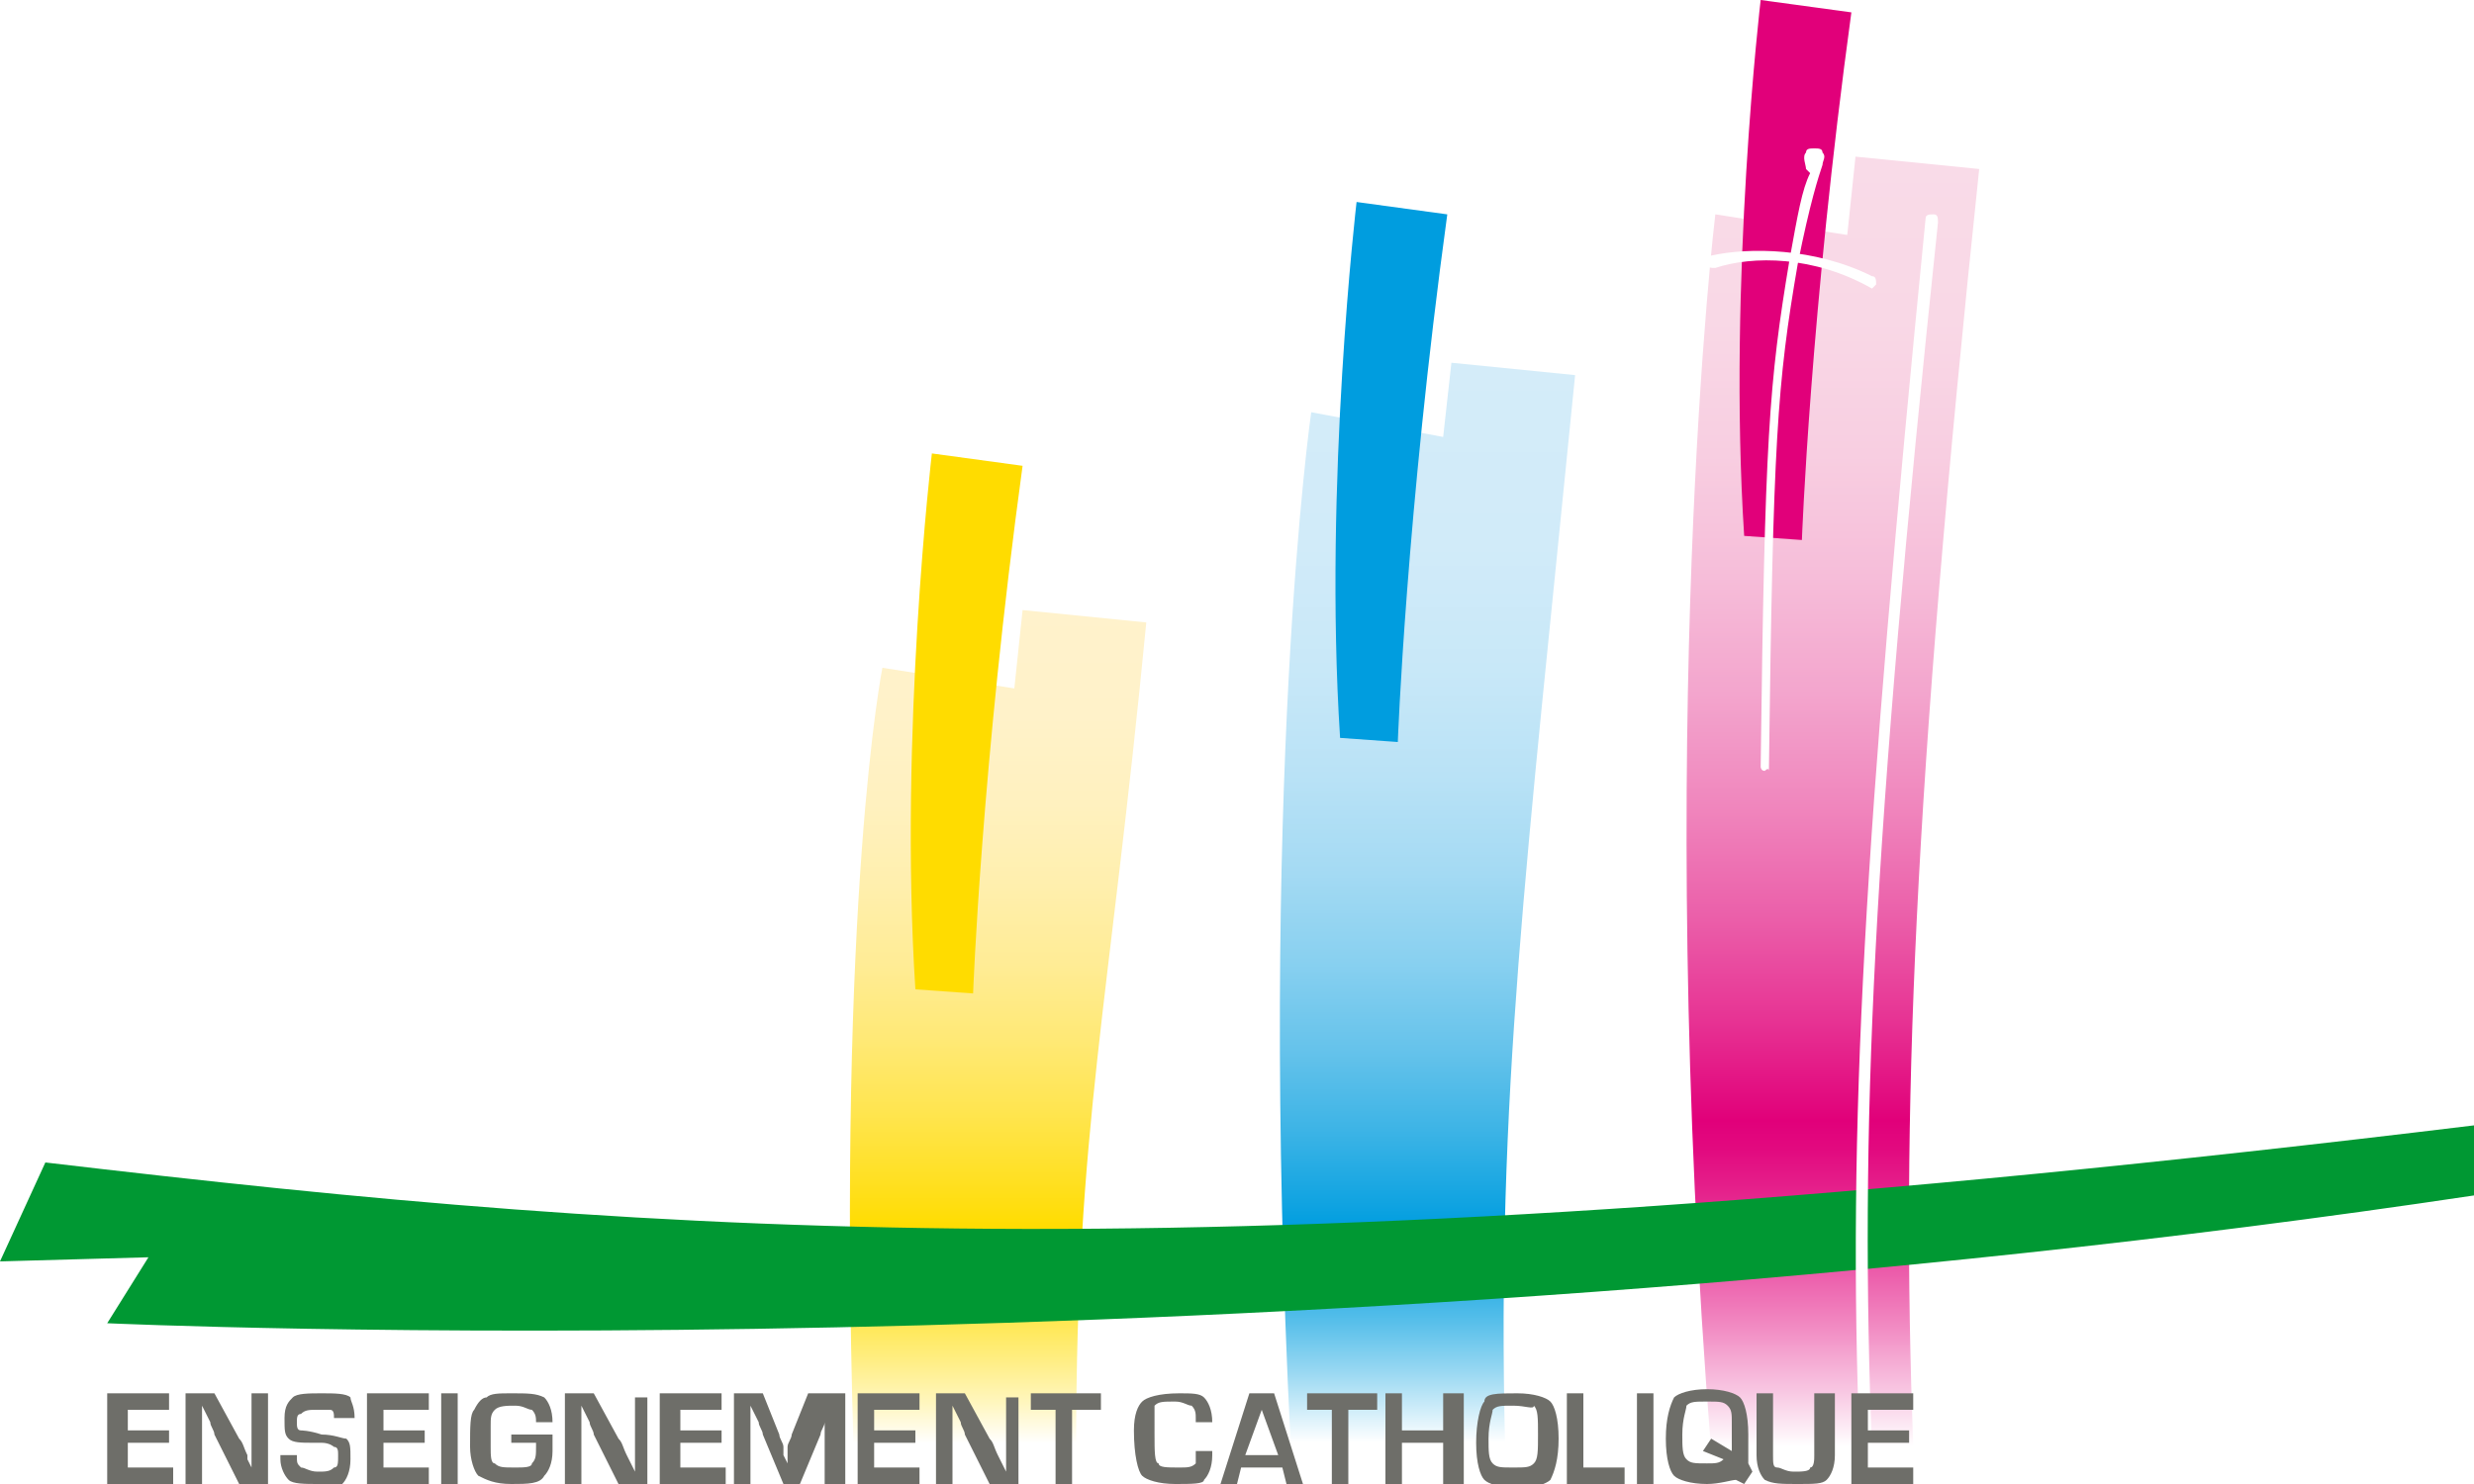
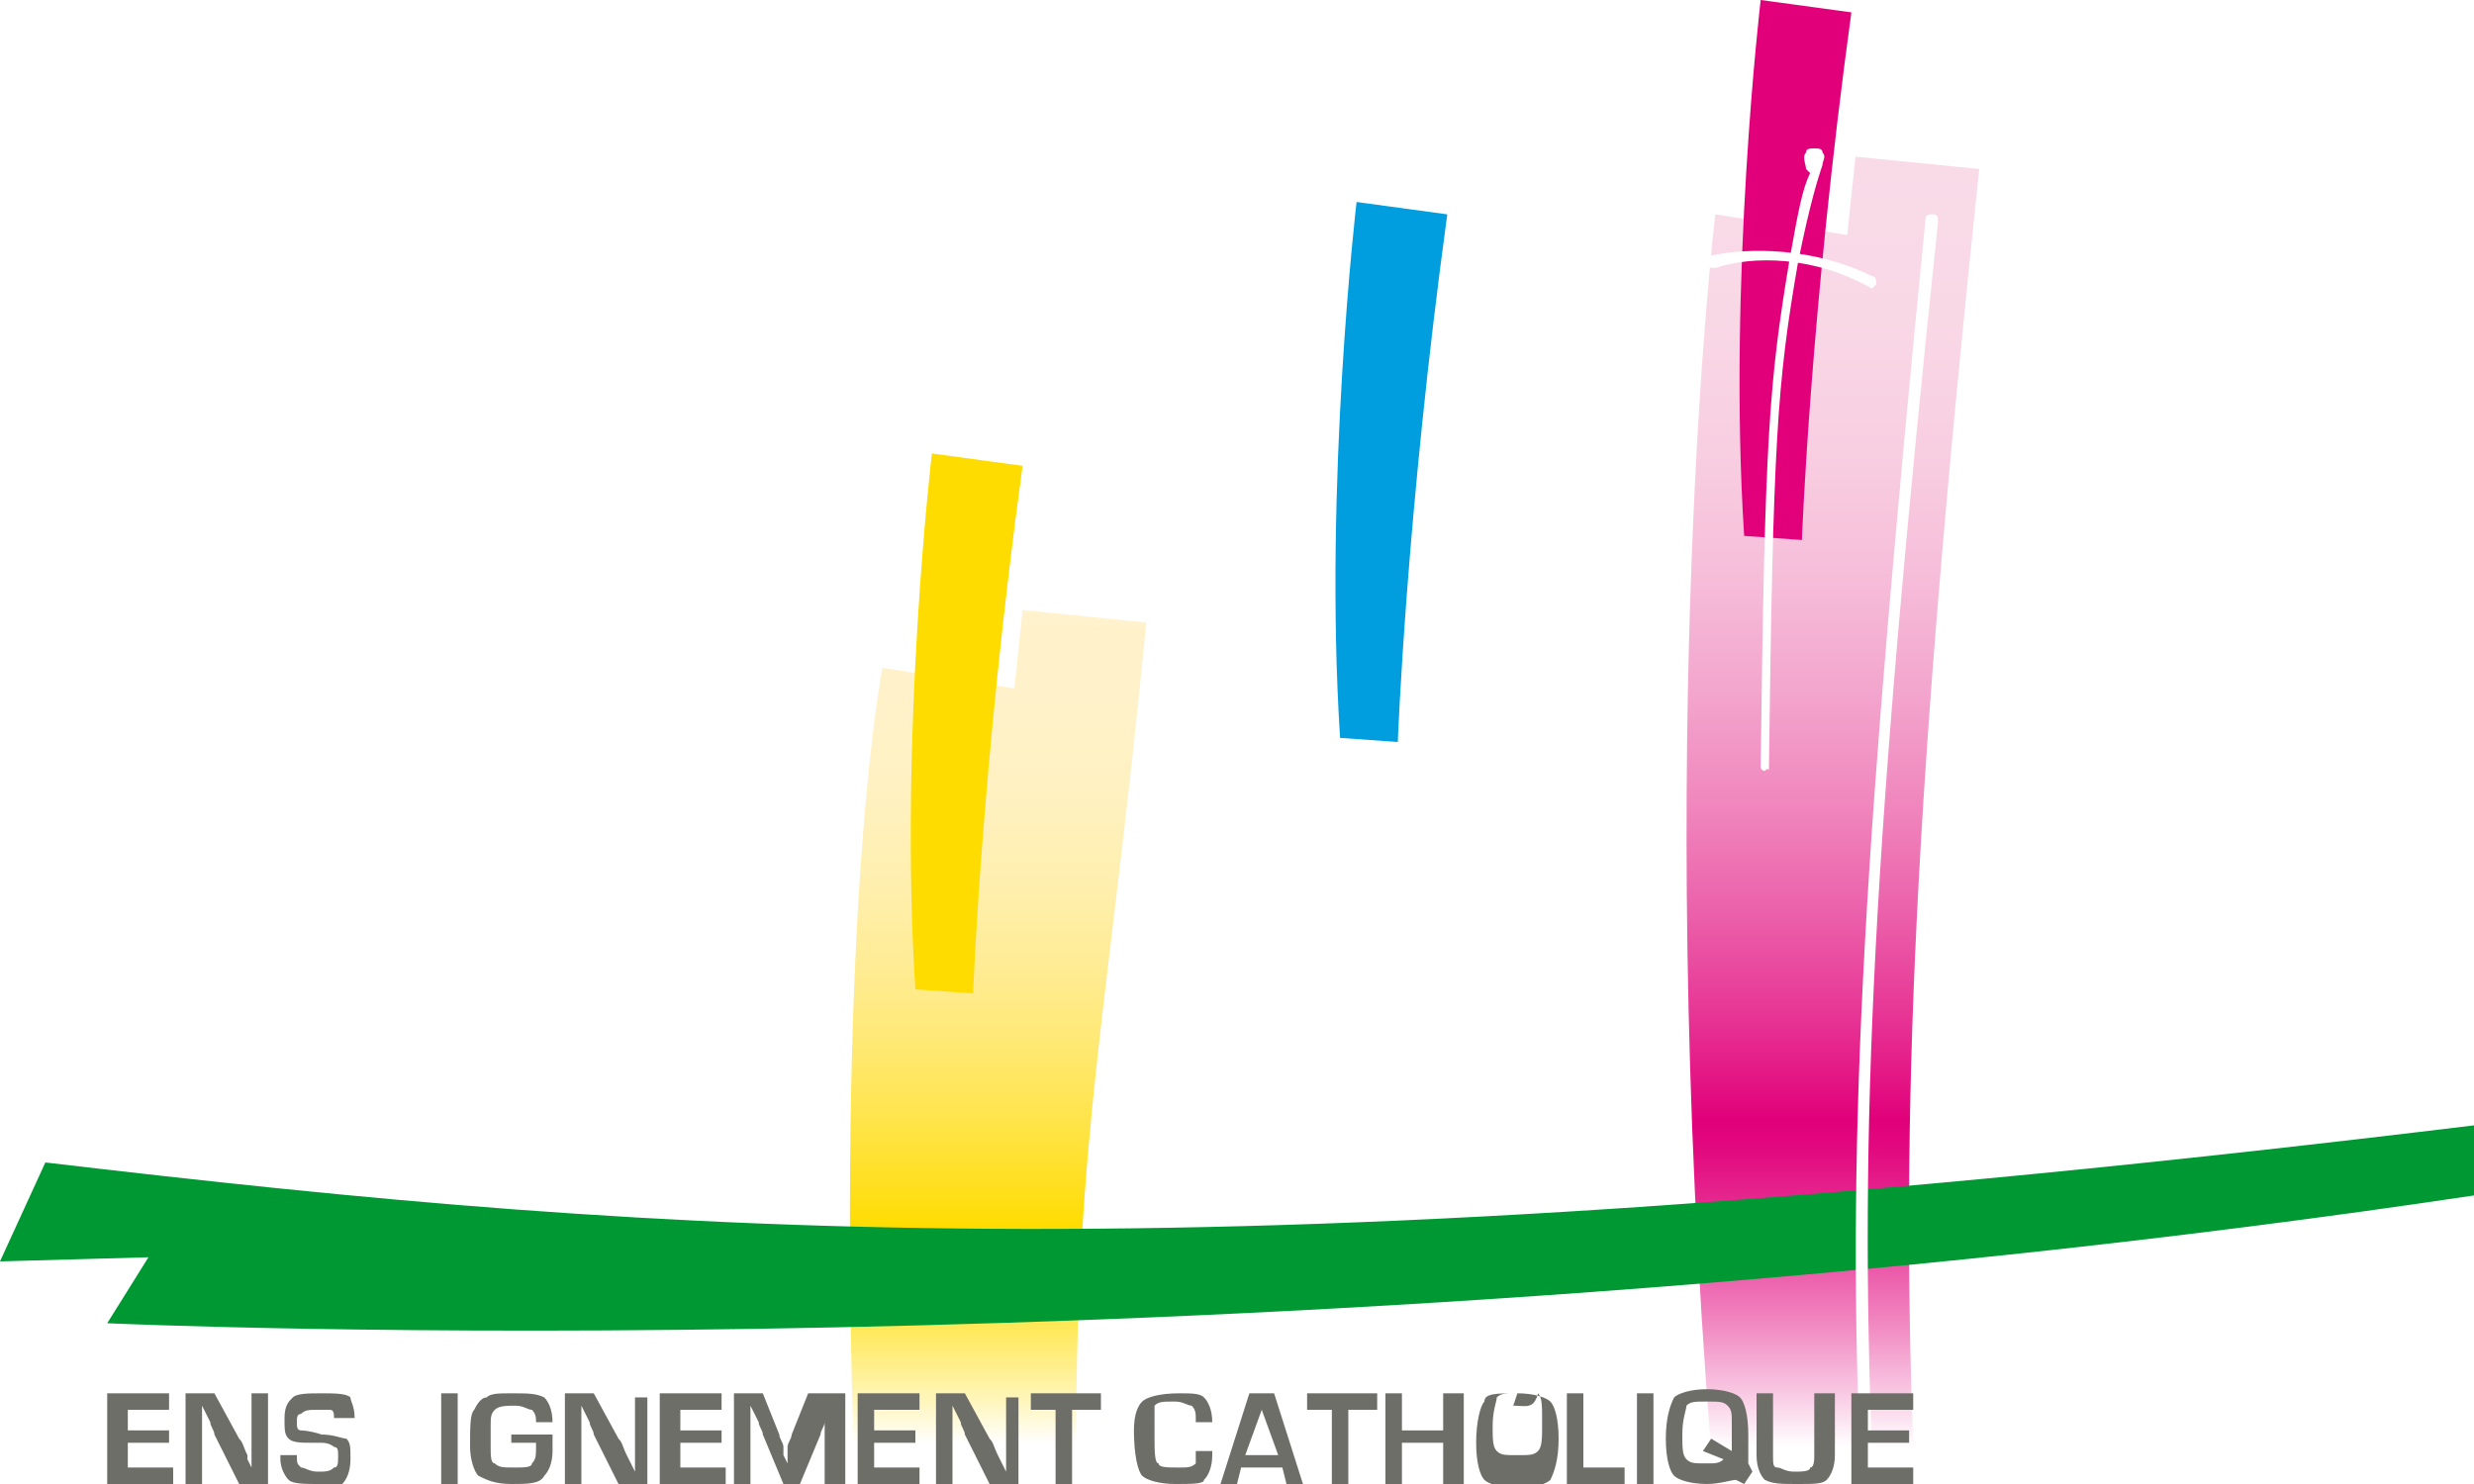
<svg xmlns="http://www.w3.org/2000/svg" version="1.1" id="Calque_1" x="0px" y="0px" viewBox="0 0 60 36" style="enable-background:new 0 0 60 36;" xml:space="preserve">
  <style type="text/css">
	.st0{fill:url(#SVGID_1_);}
	.st1{fill:#E1007A;}
	.st2{fill:url(#SVGID_2_);}
	.st3{fill:#009DDF;}
	.st4{fill:url(#SVGID_3_);}
	.st5{fill:#FFDC00;}
	.st6{filter:url(#Adobe_OpacityMaskFilter);}
	.st7{filter:url(#Adobe_OpacityMaskFilter_1_);}
	.st8{mask:url(#SVGID_4_);fill:url(#SVGID_5_);}
	.st9{fill:url(#SVGID_6_);}
	.st10{fill:#FFFFFF;}
	.st11{fill:#6E6E69;}
</style>
  <g>
    <linearGradient id="SVGID_1_" gradientUnits="userSpaceOnUse" x1="20.794" y1="3.772" x2="20.794" y2="35.095" gradientTransform="matrix(1 0 8.750000e-02 1 22.245 0)">
      <stop offset="0" style="stop-color:#F9DBE8" />
      <stop offset="0.128" style="stop-color:#F9D8E6" />
      <stop offset="0.232" style="stop-color:#F8CEE1" />
      <stop offset="0.327" style="stop-color:#F6BDD9" />
      <stop offset="0.417" style="stop-color:#F3A5CD" />
      <stop offset="0.504" style="stop-color:#F086BD" />
      <stop offset="0.588" style="stop-color:#EB60AA" />
      <stop offset="0.668" style="stop-color:#E73494" />
      <stop offset="0.746" style="stop-color:#E1017A" />
      <stop offset="0.747" style="stop-color:#E1007A" />
      <stop offset="0.769" style="stop-color:#E2097F" />
      <stop offset="0.804" style="stop-color:#E5238C" />
      <stop offset="0.85" style="stop-color:#EA4CA2" />
      <stop offset="0.903" style="stop-color:#F186C0" />
      <stop offset="0.963" style="stop-color:#F9CEE6" />
      <stop offset="1" style="stop-color:#FFFFFF" />
    </linearGradient>
    <path class="st0" d="M46.4,35.1c-0.3-8.1,0-15.8,1.6-31l-3-0.3l-0.2,1.9l-3.2-0.5c0,0-1.5,12.4-0.1,30H46.4z" />
    <path class="st1" d="M42.7,0c0,0-0.8,6.8-0.4,13l1.4,0.1c0,0,0.2-5.5,1.2-12.8L42.7,0z" />
    <linearGradient id="SVGID_2_" gradientUnits="userSpaceOnUse" x1="10.579" y1="8.72" x2="10.579" y2="34.998" gradientTransform="matrix(1 0 8.750000e-02 1 22.245 0)">
      <stop offset="0" style="stop-color:#D4ECF9" />
      <stop offset="0.171" style="stop-color:#D1EBF9" />
      <stop offset="0.286" style="stop-color:#C8E8F8" />
      <stop offset="0.384" style="stop-color:#B9E2F6" />
      <stop offset="0.474" style="stop-color:#A4DAF3" />
      <stop offset="0.557" style="stop-color:#88D0F0" />
      <stop offset="0.636" style="stop-color:#66C3EB" />
      <stop offset="0.711" style="stop-color:#3DB4E6" />
      <stop offset="0.781" style="stop-color:#0FA3E1" />
      <stop offset="0.802" style="stop-color:#009DDF" />
      <stop offset="0.819" style="stop-color:#0BA1E0" />
      <stop offset="0.849" style="stop-color:#28ACE4" />
      <stop offset="0.888" style="stop-color:#57BFEA" />
      <stop offset="0.935" style="stop-color:#99D8F2" />
      <stop offset="0.988" style="stop-color:#ECF8FD" />
      <stop offset="1" style="stop-color:#FFFFFF" />
    </linearGradient>
-     <path class="st2" d="M36.5,35c-0.2-8.5,0.5-13.8,1.7-25.9l-3-0.3L35,10.6L31.8,10c0,0-1.3,9-0.5,25H36.5z" />
    <path class="st3" d="M32.9,4.9c0,0-0.8,6.8-0.4,13l1.4,0.1c0,0,0.2-5.5,1.2-12.8L32.9,4.9z" />
    <linearGradient id="SVGID_3_" gradientUnits="userSpaceOnUse" x1="-0.111" y1="14.764" x2="-0.111" y2="35.017" gradientTransform="matrix(1 0 8.750000e-02 1 22.245 0)">
      <stop offset="0" style="stop-color:#FFF2CC" />
      <stop offset="0.129" style="stop-color:#FFF2C9" />
      <stop offset="0.235" style="stop-color:#FFF1BF" />
      <stop offset="0.333" style="stop-color:#FFEFAD" />
      <stop offset="0.426" style="stop-color:#FFEC95" />
      <stop offset="0.515" style="stop-color:#FFE976" />
      <stop offset="0.602" style="stop-color:#FFE550" />
      <stop offset="0.684" style="stop-color:#FFE023" />
      <stop offset="0.742" style="stop-color:#FFDC00" />
      <stop offset="0.764" style="stop-color:#FFDD09" />
      <stop offset="0.799" style="stop-color:#FFE020" />
      <stop offset="0.843" style="stop-color:#FFE646" />
      <stop offset="0.894" style="stop-color:#FFED7C" />
      <stop offset="0.951" style="stop-color:#FFF6BE" />
      <stop offset="1" style="stop-color:#FFFFFF" />
    </linearGradient>
    <path class="st4" d="M26.1,35c0-7.6,0.8-10.6,1.7-19.9l-3-0.3l-0.2,1.9l-3.2-0.5c0,0-1.1,5.5-0.7,18.9L26.1,35z" />
    <path class="st5" d="M22.6,11c0,0-0.8,6.8-0.4,13l1.4,0.1c0,0,0.2-5.5,1.2-12.8L22.6,11z" />
    <defs>
      <filter id="Adobe_OpacityMaskFilter" filterUnits="userSpaceOnUse" x="0" y="27.3" width="60" height="5">
        <feFlood style="flood-color:white;flood-opacity:1" result="back" />
        <feBlend in="SourceGraphic" in2="back" mode="normal" />
      </filter>
    </defs>
    <mask maskUnits="userSpaceOnUse" x="0" y="27.3" width="60" height="5" id="SVGID_4_">
      <g class="st6">
        <defs>
          <filter id="Adobe_OpacityMaskFilter_1_" filterUnits="userSpaceOnUse" x="0" y="27.3" width="60" height="5">
            <feFlood style="flood-color:white;flood-opacity:1" result="back" />
            <feBlend in="SourceGraphic" in2="back" mode="normal" />
          </filter>
        </defs>
        <mask maskUnits="userSpaceOnUse" x="0" y="27.3" width="60" height="5" id="SVGID_4_">
          <g class="st7">
				</g>
        </mask>
        <linearGradient id="SVGID_5_" gradientUnits="userSpaceOnUse" x1="-125.103" y1="-330.879" x2="-133.089" y2="-271.081" gradientTransform="matrix(-4.600000e-02 -0.999 0.995 -0.133 323.505 -139.286)">
          <stop offset="5.494510e-03" style="stop-color:#000000" />
          <stop offset="3.909127e-02" style="stop-color:#2E2E2E" />
          <stop offset="7.623527e-02" style="stop-color:#5A5A5A" />
          <stop offset="0.117" style="stop-color:#818181" />
          <stop offset="0.162" style="stop-color:#A3A3A3" />
          <stop offset="0.21" style="stop-color:#C0C0C0" />
          <stop offset="0.264" style="stop-color:#D7D7D7" />
          <stop offset="0.325" style="stop-color:#E9E9E9" />
          <stop offset="0.399" style="stop-color:#F6F6F6" />
          <stop offset="0.498" style="stop-color:#FDFDFD" />
          <stop offset="0.725" style="stop-color:#FFFFFF" />
          <stop offset="0.777" style="stop-color:#FCFCFC" />
          <stop offset="0.813" style="stop-color:#F3F3F3" />
          <stop offset="0.844" style="stop-color:#E4E4E4" />
          <stop offset="0.873" style="stop-color:#CECECE" />
          <stop offset="0.899" style="stop-color:#B1B1B1" />
          <stop offset="0.925" style="stop-color:#8F8F8F" />
          <stop offset="0.949" style="stop-color:#656565" />
          <stop offset="0.972" style="stop-color:#373737" />
          <stop offset="0.994" style="stop-color:#020202" />
          <stop offset="0.995" style="stop-color:#000000" />
        </linearGradient>
        <path class="st8" d="M60,27.3C29.6,31,16.4,30,1.1,28.2L0,30.6l3.6-0.1l-1,1.6c0,0,28,1.3,57.4-3.1L60,27.3z" />
      </g>
    </mask>
    <linearGradient id="SVGID_6_" gradientUnits="userSpaceOnUse" x1="-125.103" y1="-330.879" x2="-133.089" y2="-271.081" gradientTransform="matrix(-4.600000e-02 -0.999 0.995 -0.133 323.505 -139.286)">
      <stop offset="5.494510e-03" style="stop-color:#009833" />
      <stop offset="0.111" style="stop-color:#009833" />
      <stop offset="0.725" style="stop-color:#009833" />
      <stop offset="0.962" style="stop-color:#009833" />
      <stop offset="0.995" style="stop-color:#009833" />
    </linearGradient>
    <path class="st9" d="M60,27.3C29.6,31,16.4,30,1.1,28.2L0,30.6l3.6-0.1l-1,1.6c0,0,28,1.3,57.4-3.1L60,27.3z" />
    <g>
      <path class="st10" d="M42.8,18.7C42.8,18.7,42.8,18.7,42.8,18.7c-0.1,0-0.1-0.1-0.1-0.1c0.1-8,0.2-9.3,0.7-12.3    c0.2-1.1,0.3-1.7,0.5-2.1c0,0,0,0-0.1-0.1c0-0.1-0.1-0.3,0-0.4c0-0.1,0.1-0.1,0.2-0.1l0,0c0.1,0,0.2,0,0.2,0.1    c0.1,0.1,0,0.2,0,0.3c-0.1,0.3-0.3,0.9-0.6,2.4c-0.5,2.9-0.6,4.3-0.7,12.3C42.9,18.6,42.8,18.7,42.8,18.7L42.8,18.7z" />
      <path class="st10" d="M45.4,7C45.3,7,45.3,7,45.4,7c-1.4-0.8-2.9-0.8-3.8-0.5c-0.1,0-0.2,0-0.2-0.1c0-0.1,0-0.2,0.1-0.2    c0.9-0.2,2.5-0.2,3.9,0.5c0.1,0,0.1,0.1,0.1,0.2C45.5,6.9,45.4,7,45.4,7L45.4,7z" />
    </g>
    <path class="st10" d="M45.2,35.2c-0.1,0-0.1-0.1-0.1-0.1c-0.3-7.9,0.1-14.6,1.6-29.8c0-0.1,0.1-0.1,0.2-0.1c0.1,0,0.1,0.1,0.1,0.2   c-1.6,15.2-1.9,21.9-1.6,29.8C45.3,35.2,45.3,35.2,45.2,35.2C45.2,35.2,45.2,35.2,45.2,35.2L45.2,35.2z" />
    <g>
      <path class="st11" d="M3.1,34.1v0.6h1V35h-1v0.6h1.1V36H2.6v-2.2h1.5v0.4H3.1z" />
      <path class="st11" d="M6.5,33.8V36H5.8l-0.6-1.2c0-0.1-0.1-0.2-0.1-0.3L5,34.3l-0.1-0.2h0l0,0.1l0,0.1l0,0.3V36H4.5v-2.2h0.7    l0.6,1.1c0.1,0.1,0.1,0.2,0.2,0.4L6,35.4l0.1,0.2h0l0-0.1l0-0.1l0-0.3v-1.3H6.5z" />
      <path class="st11" d="M8.6,34.4H8.1c0,0,0,0,0,0c0-0.1,0-0.2-0.1-0.2c0,0-0.2,0-0.3,0c-0.2,0-0.3,0-0.4,0.1    c-0.1,0-0.1,0.1-0.1,0.2c0,0.1,0,0.2,0.1,0.2c0,0,0.2,0,0.5,0.1c0.3,0,0.5,0.1,0.6,0.1c0.1,0.1,0.1,0.2,0.1,0.5    c0,0.3-0.1,0.5-0.2,0.6C8.3,36,8.1,36,7.7,36c-0.3,0-0.6,0-0.7-0.1c-0.1-0.1-0.2-0.3-0.2-0.5l0-0.1h0.4l0,0c0,0.2,0,0.2,0.1,0.3    c0.1,0,0.2,0.1,0.4,0.1c0.2,0,0.3,0,0.4-0.1c0.1,0,0.1-0.1,0.1-0.3c0-0.1,0-0.2-0.1-0.2c0,0-0.1-0.1-0.3-0.1l-0.2,0    C7.3,35,7.1,35,7,34.9c-0.1-0.1-0.1-0.2-0.1-0.5c0-0.3,0.1-0.4,0.2-0.5c0.1-0.1,0.4-0.1,0.7-0.1c0.3,0,0.6,0,0.7,0.1    C8.5,34,8.6,34.1,8.6,34.4L8.6,34.4z" />
-       <path class="st11" d="M9.3,34.1v0.6h1V35h-1v0.6h1.1V36H8.9v-2.2h1.5v0.4H9.3z" />
      <path class="st11" d="M11.1,33.8V36h-0.4v-2.2H11.1z" />
      <path class="st11" d="M12.4,34.8h1l0,0.4c0,0.3-0.1,0.5-0.2,0.6C13.1,36,12.8,36,12.4,36c-0.4,0-0.6-0.1-0.8-0.2    c-0.1-0.1-0.2-0.4-0.2-0.7c0-0.5,0-0.8,0.1-0.9c0.1-0.2,0.2-0.3,0.3-0.3c0.1-0.1,0.3-0.1,0.6-0.1c0.4,0,0.6,0,0.8,0.1    c0.1,0.1,0.2,0.3,0.2,0.6h-0.4c0-0.1,0-0.2-0.1-0.3c-0.1,0-0.2-0.1-0.4-0.1c-0.2,0-0.4,0-0.5,0.1c-0.1,0.1-0.1,0.2-0.1,0.4l0,0.2    l0,0.3c0,0.2,0,0.4,0.1,0.4c0.1,0.1,0.2,0.1,0.5,0.1c0.2,0,0.4,0,0.4-0.1c0.1-0.1,0.1-0.2,0.1-0.4l0-0.1h-0.6V34.8z" />
      <path class="st11" d="M15.7,33.8V36H15l-0.6-1.2c0-0.1-0.1-0.2-0.1-0.3l-0.1-0.2l-0.1-0.2h0l0,0.1l0,0.1l0,0.3V36h-0.4v-2.2h0.7    l0.6,1.1c0.1,0.1,0.1,0.2,0.2,0.4l0.1,0.2l0.1,0.2h0l0-0.1l0-0.1l0-0.3v-1.3H15.7z" />
      <path class="st11" d="M16.5,34.1v0.6h1V35h-1v0.6h1.1V36H16v-2.2h1.5v0.4H16.5z" />
      <path class="st11" d="M20.5,33.8V36H20v-1.2c0-0.1,0-0.2,0-0.3l0-0.2l0-0.2h0L20,34.3l0,0.2c0,0.1-0.1,0.2-0.1,0.3L19.4,36H19    l-0.5-1.2c0-0.1-0.1-0.2-0.1-0.3l-0.1-0.2l-0.1-0.2h0l0,0.2l0,0.2c0,0.1,0,0.2,0,0.3V36h-0.4v-2.2h0.7l0.4,1    c0,0.1,0.1,0.2,0.1,0.3l0,0.2l0.1,0.2h0l0-0.2l0-0.2c0-0.1,0.1-0.2,0.1-0.3l0.4-1H20.5z" />
      <path class="st11" d="M21.2,34.1v0.6h1V35h-1v0.6h1.1V36h-1.5v-2.2h1.5v0.4H21.2z" />
      <path class="st11" d="M24.7,33.8V36H24l-0.6-1.2c0-0.1-0.1-0.2-0.1-0.3l-0.1-0.2l-0.1-0.2h0l0,0.1l0,0.1l0,0.3V36h-0.4v-2.2h0.7    l0.6,1.1c0.1,0.1,0.1,0.2,0.2,0.4l0.1,0.2l0.1,0.2h0l0-0.1l0-0.1l0-0.3v-1.3H24.7z" />
      <path class="st11" d="M26,34.2V36h-0.4v-1.8h-0.6v-0.4h1.7v0.4H26z" />
      <path class="st11" d="M29,35.2h0.4v0.1c0,0.3-0.1,0.5-0.2,0.6C29.2,36,28.9,36,28.5,36c-0.4,0-0.7-0.1-0.8-0.2    c-0.1-0.1-0.2-0.5-0.2-1.1c0-0.4,0.1-0.6,0.2-0.7c0.1-0.1,0.4-0.2,0.9-0.2c0.3,0,0.5,0,0.6,0.1c0.1,0.1,0.2,0.3,0.2,0.6l0,0H29    v-0.1c0-0.1,0-0.2-0.1-0.3c-0.1,0-0.2-0.1-0.4-0.1c-0.3,0-0.4,0-0.5,0.1C28,34.3,28,34.5,28,34.8c0,0.4,0,0.7,0.1,0.7    c0,0.1,0.2,0.1,0.5,0.1c0.2,0,0.3,0,0.4-0.1C29,35.5,29,35.4,29,35.2L29,35.2z" />
      <path class="st11" d="M31.1,35.6h-1L30,36h-0.4l0.7-2.2h0.6l0.7,2.2h-0.4L31.1,35.6z M31,35.3l-0.4-1.1l-0.4,1.1H31z" />
      <path class="st11" d="M32.7,34.2V36h-0.4v-1.8h-0.6v-0.4h1.7v0.4H32.7z" />
      <path class="st11" d="M35.5,33.8V36H35v-1h-1v1h-0.4v-2.2H34v0.9h1v-0.9H35.5z" />
-       <path class="st11" d="M36.8,33.8c0.4,0,0.7,0.1,0.8,0.2c0.1,0.1,0.2,0.4,0.2,0.9c0,0.5-0.1,0.8-0.2,1c-0.1,0.1-0.4,0.2-0.8,0.2    c-0.4,0-0.7-0.1-0.8-0.2c-0.1-0.1-0.2-0.4-0.2-0.9c0-0.5,0.1-0.9,0.2-1C36,33.8,36.3,33.8,36.8,33.8z M36.7,34.1    c-0.3,0-0.4,0-0.5,0.1c0,0.1-0.1,0.3-0.1,0.7c0,0.3,0,0.5,0.1,0.6c0.1,0.1,0.2,0.1,0.5,0.1c0.3,0,0.4,0,0.5-0.1    c0.1-0.1,0.1-0.3,0.1-0.7c0-0.4,0-0.6-0.1-0.7C37.2,34.2,37,34.1,36.7,34.1z" />
+       <path class="st11" d="M36.8,33.8c0.4,0,0.7,0.1,0.8,0.2c0.1,0.1,0.2,0.4,0.2,0.9c0,0.5-0.1,0.8-0.2,1c-0.1,0.1-0.4,0.2-0.8,0.2    c-0.4,0-0.7-0.1-0.8-0.2c-0.1-0.1-0.2-0.4-0.2-0.9c0-0.5,0.1-0.9,0.2-1C36,33.8,36.3,33.8,36.8,33.8z c-0.3,0-0.4,0-0.5,0.1c0,0.1-0.1,0.3-0.1,0.7c0,0.3,0,0.5,0.1,0.6c0.1,0.1,0.2,0.1,0.5,0.1c0.3,0,0.4,0,0.5-0.1    c0.1-0.1,0.1-0.3,0.1-0.7c0-0.4,0-0.6-0.1-0.7C37.2,34.2,37,34.1,36.7,34.1z" />
      <path class="st11" d="M38.4,33.8v1.8h1V36H38v-2.2H38.4z" />
      <path class="st11" d="M40.1,33.8V36h-0.4v-2.2H40.1z" />
      <path class="st11" d="M42.5,35.7l-0.2,0.3l-0.2-0.1C42,35.9,41.7,36,41.4,36c-0.4,0-0.7-0.1-0.8-0.2c-0.1-0.1-0.2-0.4-0.2-0.9    c0-0.5,0.1-0.8,0.2-1c0.1-0.1,0.4-0.2,0.8-0.2c0.4,0,0.7,0.1,0.8,0.2c0.1,0.1,0.2,0.4,0.2,0.9c0,0.3,0,0.6,0,0.7L42.5,35.7z     M41.3,35.2l0.2-0.3l0.5,0.3c0-0.1,0-0.1,0-0.2v-0.2v-0.3c0-0.2,0-0.3-0.1-0.4c-0.1-0.1-0.2-0.1-0.5-0.1c-0.3,0-0.4,0-0.5,0.1    c0,0.1-0.1,0.3-0.1,0.7c0,0.3,0,0.5,0.1,0.6c0.1,0.1,0.2,0.1,0.5,0.1c0.2,0,0.3,0,0.4-0.1L41.3,35.2z" />
      <path class="st11" d="M44.1,33.8h0.4v1.5c0,0.3-0.1,0.5-0.2,0.6C44.2,36,44,36,43.6,36c-0.4,0-0.6,0-0.8-0.1    c-0.1-0.1-0.2-0.3-0.2-0.6v-1.5h0.4v1.5c0,0.2,0,0.3,0.1,0.3c0.1,0,0.2,0.1,0.4,0.1c0.2,0,0.4,0,0.4-0.1c0.1,0,0.1-0.2,0.1-0.3    V33.8z" />
      <path class="st11" d="M45.3,34.1v0.6h1V35h-1v0.6h1.1V36h-1.5v-2.2h1.5v0.4H45.3z" />
    </g>
  </g>
</svg>